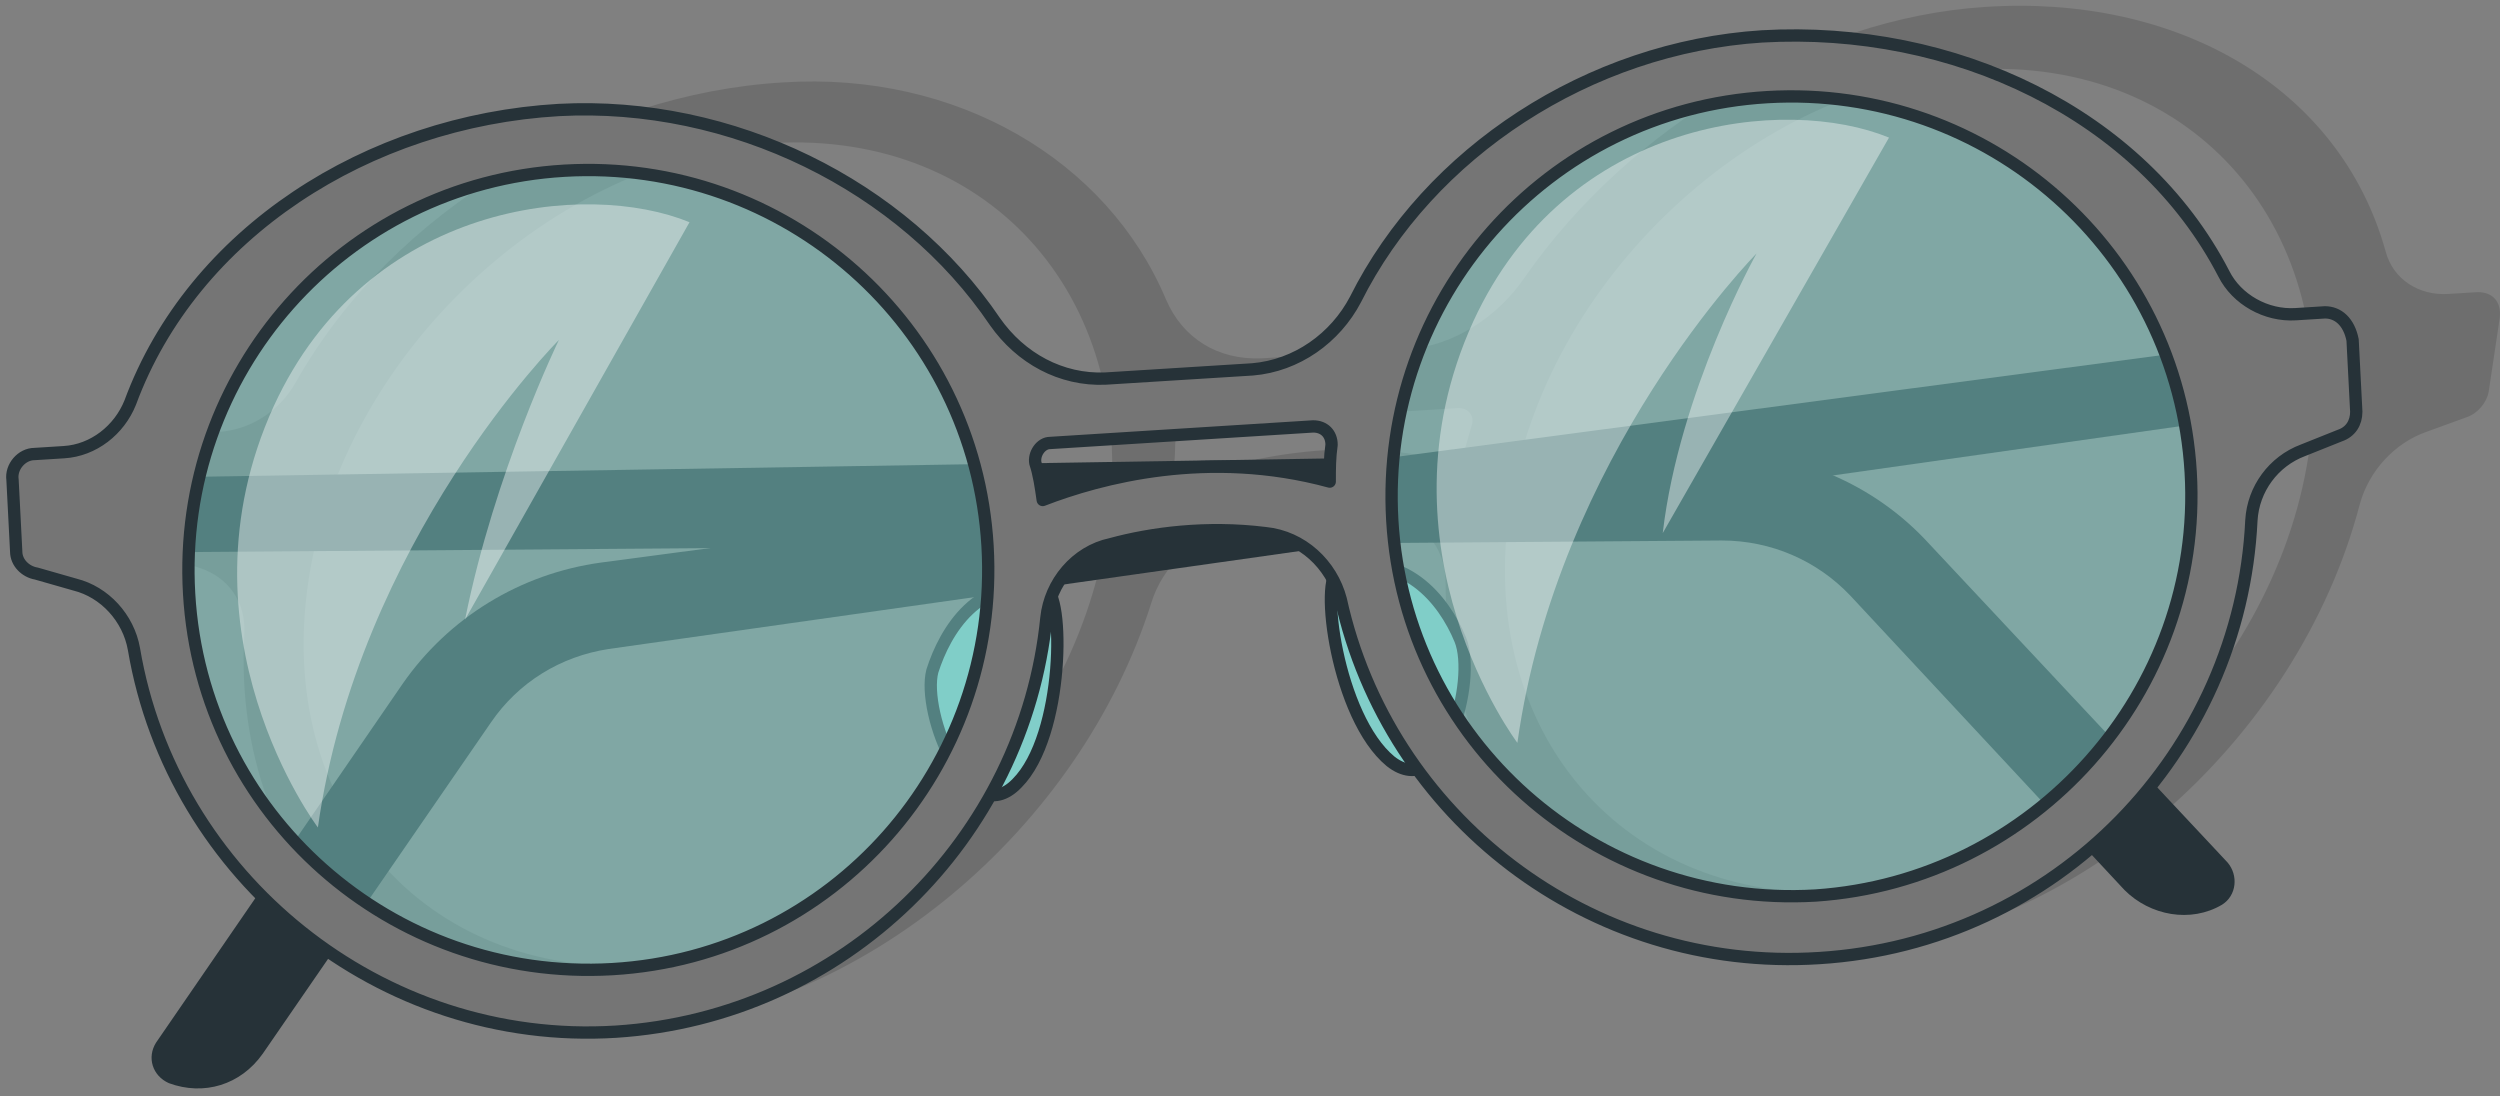
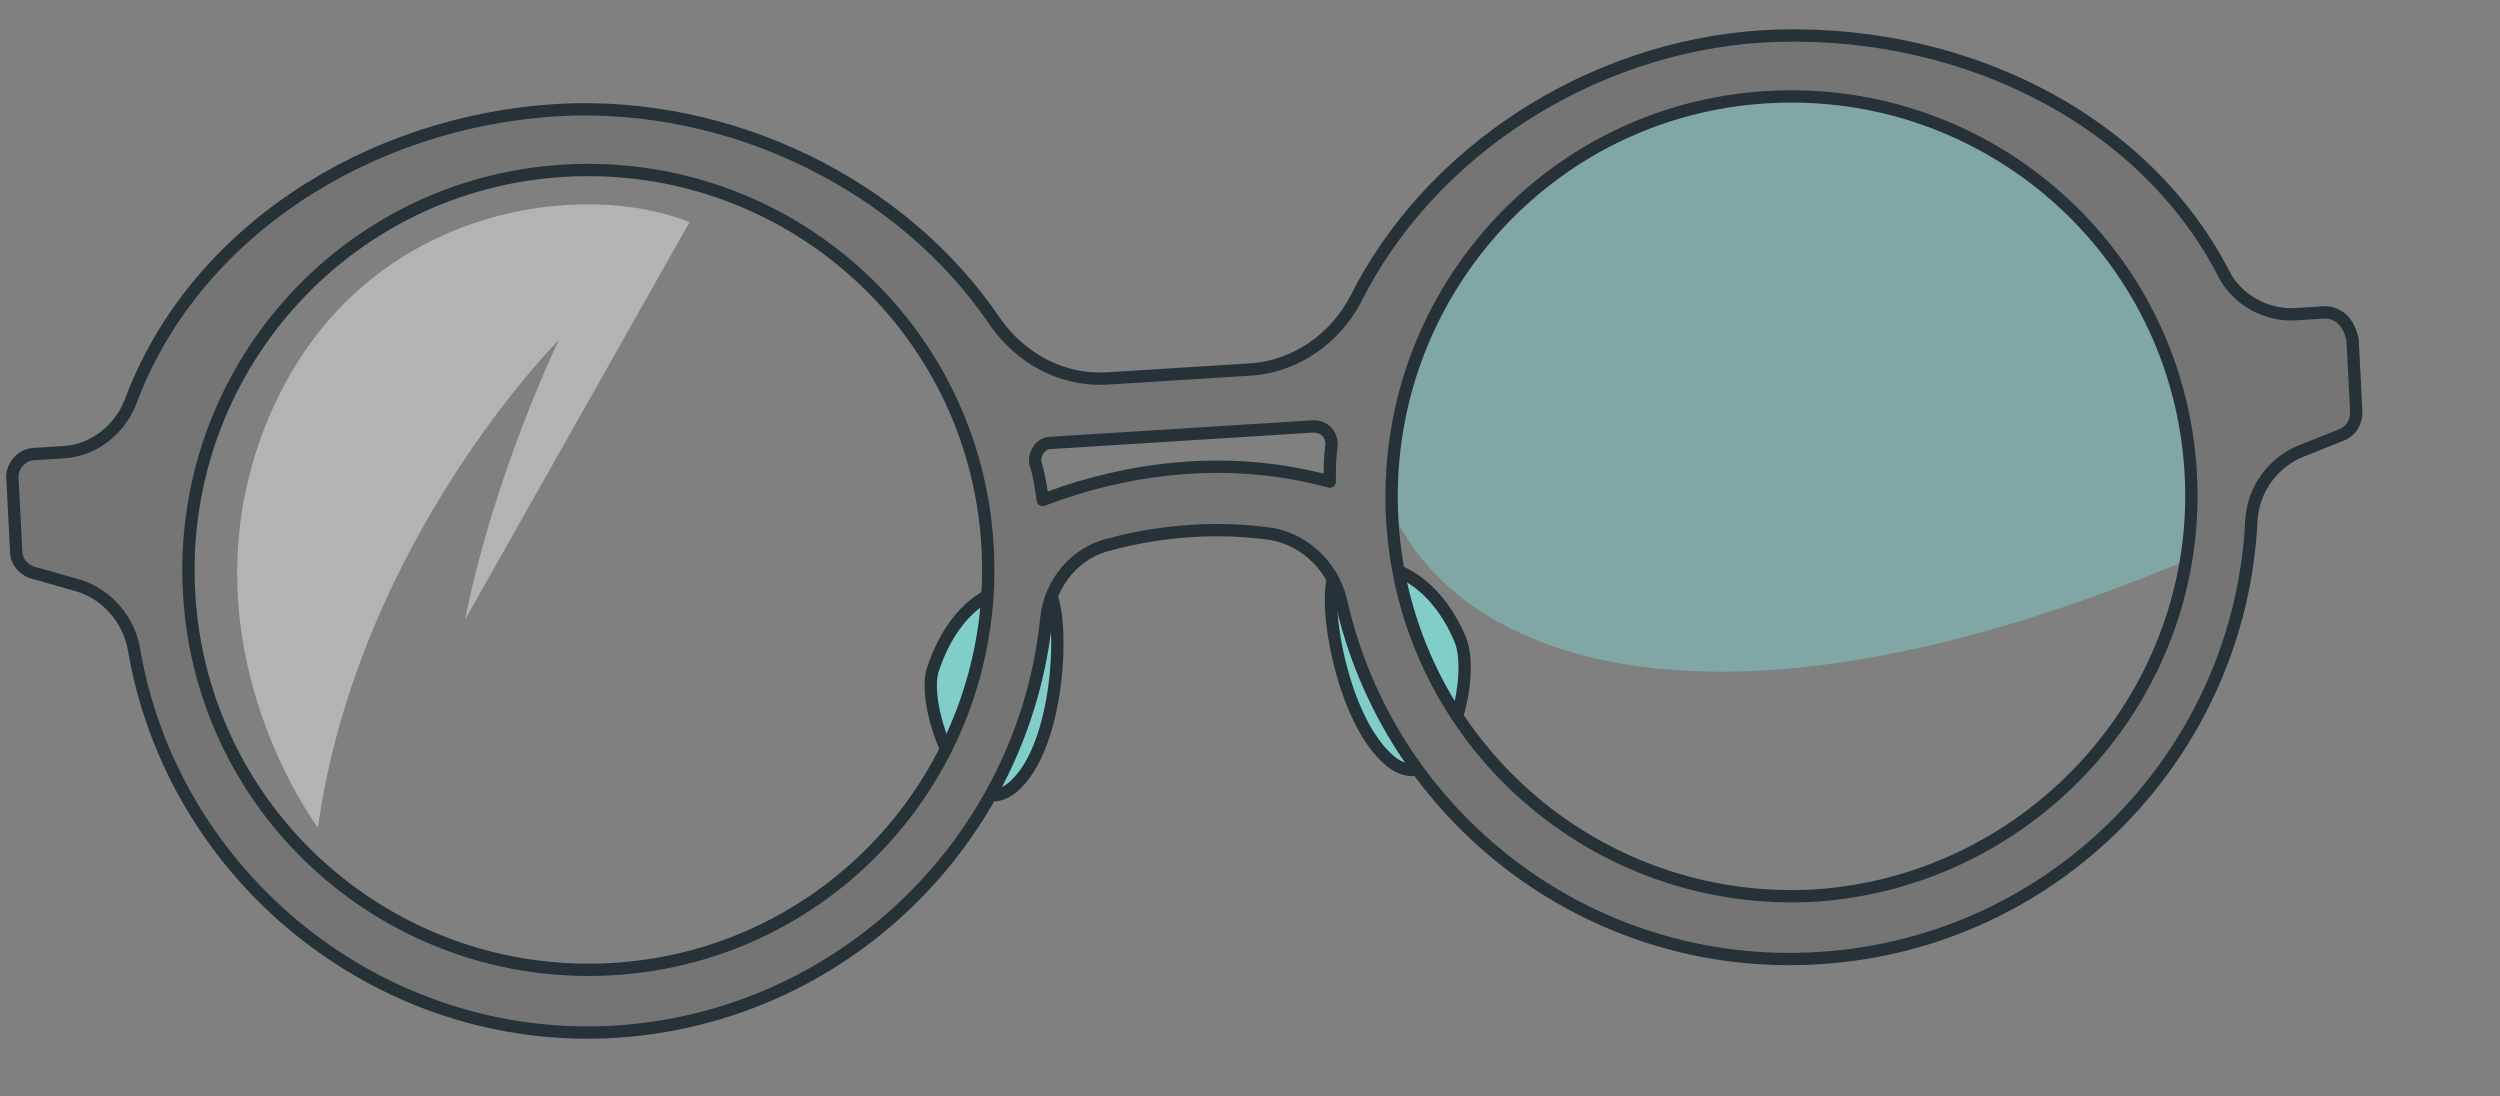
<svg xmlns="http://www.w3.org/2000/svg" width="203" height="89" viewBox="0 0 203 89" fill="none">
  <rect x="0" y="0" width="203" height="89" fill="#808080" stroke="none" />
-   <path opacity="0.2" d="M201.188 23.72L198.798 23.869C196.408 24.019 194.317 22.674 193.719 20.433C189.984 6.989 176.69 -0.48 161.154 0.566C147.112 1.462 132.323 10.275 123.808 22.525C121.567 25.811 117.982 28.052 114.397 28.351L102.447 29.098C98.861 29.247 96.023 27.454 94.679 24.317C89.898 12.964 77.649 5.794 63.607 6.69C48.071 7.587 31.938 16.998 24.021 31.04C22.677 33.43 20.286 34.924 17.747 35.073L15.357 35.222C14.311 35.222 13.265 36.268 13.116 37.314L12.22 43.289C12.07 44.185 12.518 44.932 13.415 45.231L16.253 46.127C18.494 46.874 19.988 48.816 19.838 51.505C18.793 70.626 32.386 84.668 51.507 83.473C70.031 82.278 87.658 67.34 93.484 48.965C94.38 45.978 97.069 43.438 100.056 42.691C103.492 41.795 107.974 41.198 112.605 41.795C115.443 42.243 117.385 44.335 117.385 47.322C117.385 65.397 130.53 78.543 149.203 77.348C168.324 76.302 186.549 60.319 191.628 40.899C192.375 38.21 194.466 35.969 197.005 35.073L200.292 33.878C201.188 33.579 201.935 32.683 202.084 31.787L202.981 25.811C203.13 24.467 202.383 23.72 201.188 23.72ZM52.254 78.394C34.328 79.439 22.228 65.397 25.067 47.023C27.905 28.649 44.934 12.815 62.711 11.62C80.637 10.574 92.737 24.616 89.898 42.99C87.06 61.514 70.18 77.348 52.254 78.394ZM95.276 39.256C95.276 38.21 95.426 37.164 95.426 36.119C95.426 35.222 96.172 34.475 97.069 34.475L118.43 33.131C119.327 33.131 119.775 33.878 119.476 34.625C119.177 35.67 118.879 36.716 118.58 37.762C109.318 34.924 100.056 37.463 95.276 39.256ZM149.801 72.418C131.875 73.464 119.775 59.422 122.613 41.048C125.451 22.674 142.481 6.84 160.257 5.645C178.183 4.599 190.283 18.641 187.445 37.015C184.607 55.389 167.727 71.223 149.801 72.418Z" fill="black" fill-opacity="0.7" />
-   <path d="M185.952 27.453L48.819 45.678C42.246 46.574 36.42 50.159 32.686 55.537L12.668 84.666C11.921 85.862 12.37 87.355 13.714 87.953C16.552 88.999 19.54 88.102 21.333 85.563L39.856 58.674C42.097 55.388 45.532 53.296 49.416 52.699L186.4 33.279L185.952 27.453Z" fill="#263238" />
-   <path d="M1.018 38.958L139.196 36.717C145.769 36.568 152.192 39.256 156.674 44.186L180.874 70.029C181.77 71.075 181.621 72.718 180.426 73.465C177.886 74.959 174.6 74.361 172.508 72.27L150.25 48.369C147.561 45.53 143.827 43.887 139.794 43.887L1.466 44.933L1.018 38.958Z" fill="#263238" />
  <path d="M84.819 47.77C86.462 48.069 86.462 59.72 82.578 63.604C78.694 67.638 74.81 57.928 75.707 54.492C76.752 51.206 79.441 46.724 84.819 47.77Z" fill="#81CEC9" stroke="#263238" stroke-miterlimit="10" stroke-linecap="round" stroke-linejoin="round" />
  <path d="M108.721 46.276C107.078 46.873 108.572 58.226 112.904 61.811C117.236 65.247 119.925 55.239 118.581 51.952C117.236 48.666 113.95 44.632 108.721 46.276Z" fill="#81CEC9" stroke="#263238" stroke-miterlimit="10" stroke-linecap="round" stroke-linejoin="round" />
-   <path opacity="0.5" d="M23.123 20.582C30.294 14.458 45.68 3.852 62.411 13.86C79.142 23.869 84.968 34.774 81.532 49.562C78.096 64.351 67.49 84.07 42.692 80.634C17.895 77.049 0.716 39.703 23.123 20.582Z" fill="#81CEC9" />
-   <path opacity="0.5" d="M120.821 15.803C127.991 9.678 143.377 -0.928 160.108 9.081C176.839 19.09 182.665 29.994 179.229 44.783C175.793 59.572 165.187 79.29 140.39 75.855C115.592 72.27 98.413 34.924 120.821 15.803Z" fill="#81CEC9" />
+   <path opacity="0.5" d="M120.821 15.803C127.991 9.678 143.377 -0.928 160.108 9.081C176.839 19.09 182.665 29.994 179.229 44.783C115.592 72.27 98.413 34.924 120.821 15.803Z" fill="#81CEC9" />
  <path d="M188.79 25.363L186.4 25.513C184.01 25.662 181.619 24.318 180.574 22.226C173.852 9.23 158.615 2.06 143.079 2.956C129.037 3.852 116.041 12.367 110.065 24.318C108.422 27.455 105.285 29.695 101.7 29.994L89.749 30.741C86.164 30.89 82.878 29.098 80.786 26.11C73.317 15.056 59.425 8.184 45.383 8.931C29.847 9.828 15.656 18.94 10.577 32.683C9.681 34.924 7.589 36.567 5.199 36.716L2.809 36.866C1.763 36.866 0.867 37.911 1.016 38.957L1.315 44.783C1.315 45.679 2.062 46.426 2.958 46.575L6.095 47.472C8.485 48.069 10.427 50.161 10.876 52.7C14.013 71.224 30.893 84.967 50.014 83.772C68.537 82.577 83.177 68.087 84.969 50.161C85.268 47.322 87.359 44.783 90.198 44.185C93.484 43.289 97.965 42.692 102.746 43.289C105.733 43.588 108.123 45.829 108.87 48.667C112.754 66.294 129.037 78.992 147.71 77.796C166.98 76.601 181.918 61.066 182.814 42.243C182.964 39.704 184.607 37.463 186.997 36.567L189.985 35.372C190.881 35.073 191.329 34.326 191.329 33.43L191.03 27.604C190.732 26.11 189.835 25.363 188.79 25.363ZM49.715 78.693C31.789 79.738 16.403 66.145 15.357 48.219C14.311 30.293 27.905 14.906 45.831 13.861C63.757 12.815 79.143 26.409 80.189 44.335C81.235 62.261 67.641 77.647 49.715 78.693ZM84.67 40.6C84.521 39.555 84.372 38.509 84.073 37.613C83.924 36.866 84.521 35.969 85.268 35.969L106.63 34.625C107.526 34.625 108.123 35.222 108.123 36.119C107.974 37.164 107.974 38.061 107.974 39.106C98.115 36.418 89.301 38.808 84.67 40.6ZM147.411 72.717C129.485 73.763 114.099 60.169 113.053 42.243C112.007 24.318 125.601 8.931 143.527 7.886C161.453 6.84 176.839 20.434 177.885 38.359C178.93 56.136 165.187 71.522 147.411 72.717Z" fill="#757575" stroke="#263238" stroke-miterlimit="10" stroke-linecap="round" stroke-linejoin="round" />
  <path opacity="0.4" d="M25.813 67.191C25.813 67.191 13.863 51.356 22.228 32.982C29.846 16.401 47.623 14.608 55.988 18.044L37.764 50.31C40.154 38.36 45.382 27.604 45.382 27.604C45.382 27.604 29.099 43.887 25.813 67.191Z" fill="white" />
-   <path opacity="0.4" d="M123.212 60.319C123.212 60.319 111.261 44.485 119.626 26.111C127.245 9.53 145.021 7.737 153.387 11.173L135.013 43.29C136.357 31.788 142.631 20.584 142.631 20.584C142.631 20.584 126.498 36.867 123.212 60.319Z" fill="white" />
</svg>